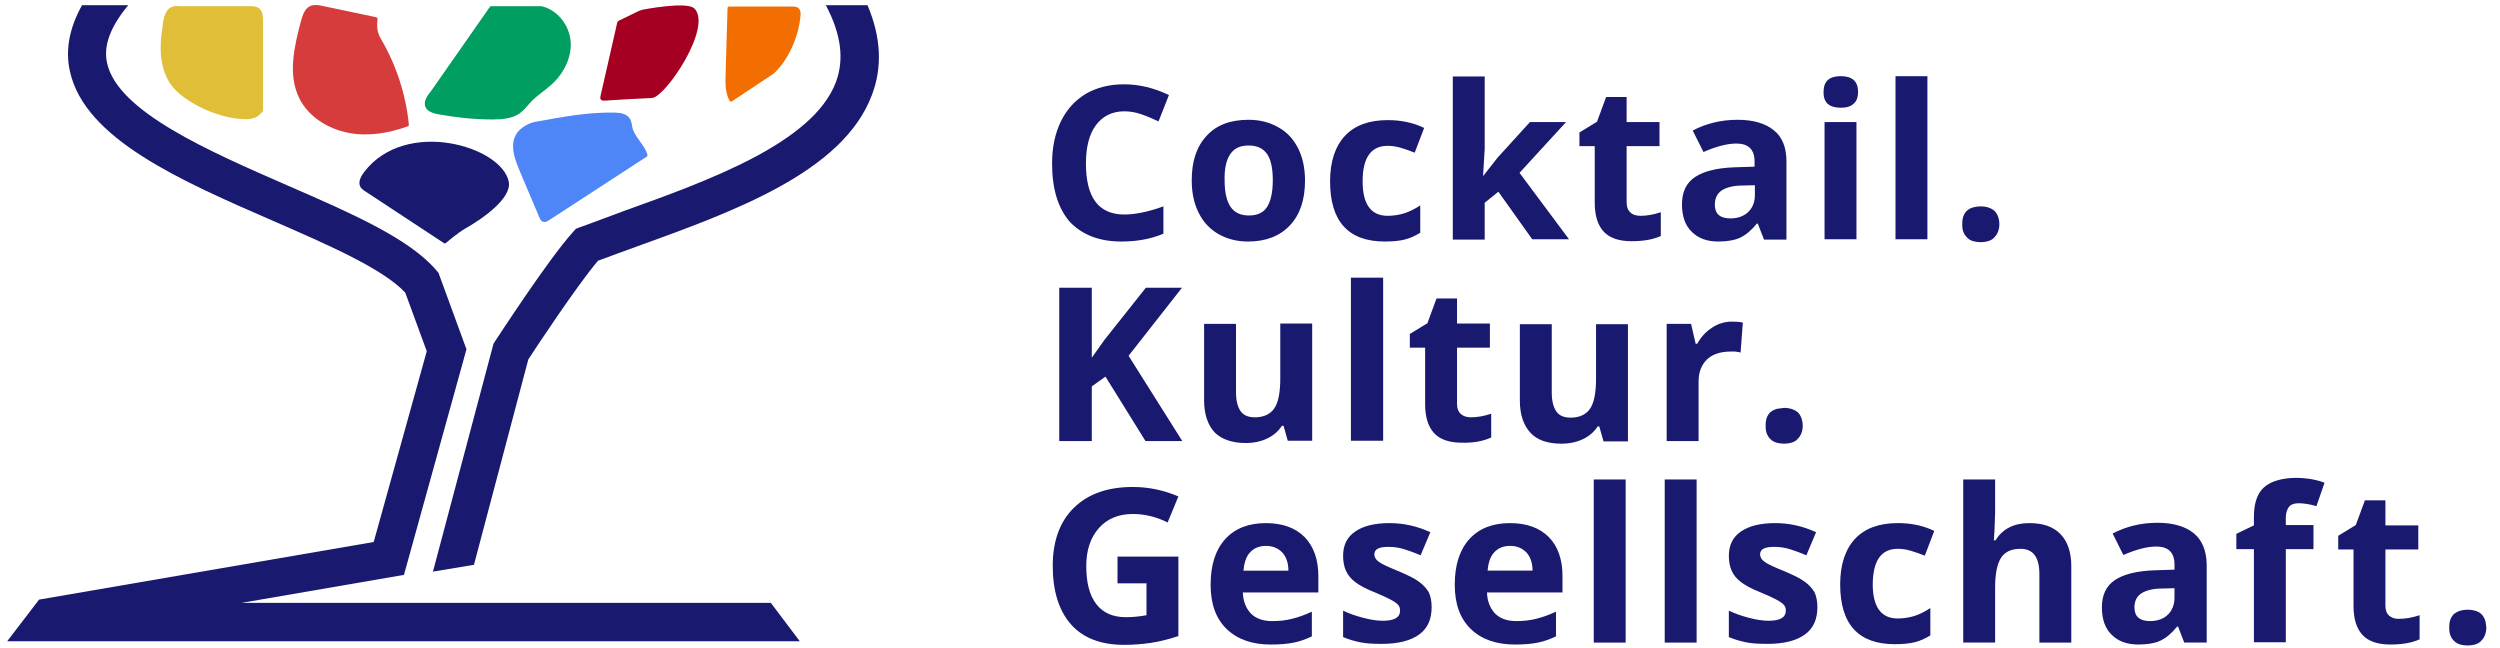
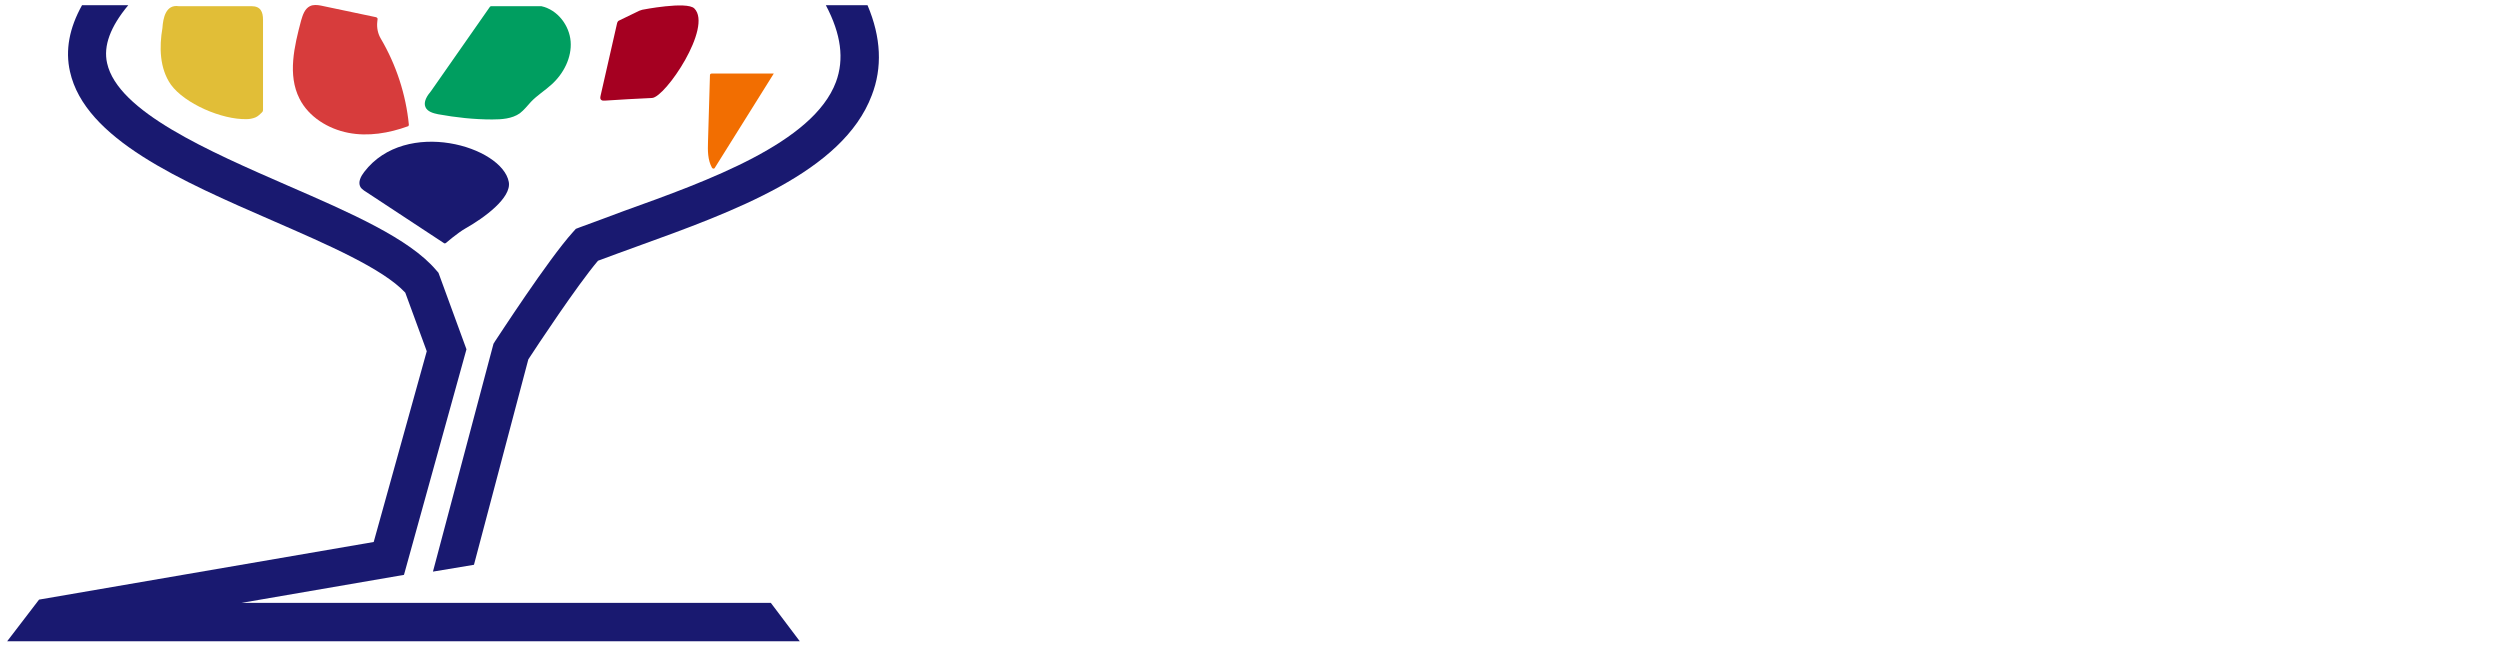
<svg xmlns="http://www.w3.org/2000/svg" version="1.2" viewBox="0 0 768 199" width="768" height="199">
  <title>ESCLG_Bildmarke_Farbig_RGB-svg</title>
  <style>
		.s0 { fill: #191970 } 
		.s1 { fill: #000000 } 
		.s2 { fill: #4f86f7 } 
		.s3 { fill: #009e60 } 
		.s4 { fill: #a50021 } 
		.s5 { fill: #d73c3c } 
		.s6 { fill: #e1be37 } 
		.s7 { fill: #f26e01 } 
	</style>
  <g id="Layer">
    <g id="Layer">
      <g id="Layer">
        <g id="Layer">
          <g id="Layer">
            <path id="Layer" class="s0" d="m267.8 29.3c-8.9 23.6-42.5 35.7-72.1 46.4-4.2 1.5-8.2 3-12 4.4-6.5 7.7-18.8 26.3-21.4 30.3l-16.7 63.1-12.6 2.1 18.6-70 0.5-0.8c0.7-1 16.3-25.1 23.9-33.5l0.9-1 1.3-0.5c4.3-1.6 8.8-3.2 13.5-5 25.9-9.3 58.1-20.9 65.1-39.6 2.6-7 1.6-14.7-3.1-23.6h12.8c4.2 9.9 4.6 19.2 1.3 27.7z" />
          </g>
        </g>
        <g id="Layer">
          <g id="Layer">
            <path id="Layer" class="s1" d="" />
          </g>
        </g>
        <g id="Layer">
          <g id="Layer">
            <path id="Layer" class="s0" d="m245.7 197h-243.5l9.8-12.8 102.8-17.7 16.3-58.6-6.6-18c-6.9-7.4-24-14.8-40.5-22-28.5-12.4-57.9-25.2-62.5-45.9-1.5-6.6-0.2-13.4 3.7-20.4h14.2c-5.5 6.6-7.7 12.5-6.5 17.8 3.3 14.9 31.2 27 55.7 37.7 19.1 8.3 37.2 16.2 45.4 25.9l0.7 0.8 8.6 23.5-19.2 69.3-49.9 8.6h162.6z" />
          </g>
        </g>
        <g id="Layer">
          <g id="Layer">
            <g id="Layer">
-               <path id="Layer" class="s2" d="m168.9 67.5c-0.3 0.2-0.9 0.6-1.4 0.7-1.1 0.1-1.5-0.7-1.8-1.4-2-4.8-4.1-9.6-6.1-14.4-2-4.7-3.9-10.5 1.8-13.8 1.1-0.7 2.4-1.1 3.7-1.3 7.8-1.4 15.7-2.9 23.7-2.7 1.7 0 3.6 0.3 4.6 1.7 0.5 0.7 0.7 1.7 0.8 2.6 0.5 3 4 5.7 4.7 8.7 0 0.2 0 0.4-0.2 0.5z" />
-             </g>
+               </g>
          </g>
          <g id="Layer">
            <g id="Layer">
              <path id="Layer" class="s3" d="m132.4 28c-1.2 1.4-2.4 3.3-1.7 4.9 0.6 1.4 2.4 1.9 3.9 2.2 5.5 1 11 1.6 16.6 1.6 2.9 0 6.1-0.2 8.5-1.9 1.3-1 2.3-2.3 3.4-3.5 1.9-2 4.2-3.4 6.3-5.3 3.8-3.4 6.3-8.4 5.9-13.3-0.4-4.9-4-9.7-9-10.8h-15.4c-0.2 0-0.3 0.1-0.4 0.2z" />
            </g>
          </g>
          <g id="Layer">
            <g id="Layer">
              <path id="Layer" class="s4" d="m190.2 6.3c-0.3 0.1-0.5 0.4-0.6 0.7l-5.1 22.4c-0.1 0.5-0.2 1 0.2 1.3 0.3 0.3 0.9 0.2 1.3 0.2 4.8-0.3 9.5-0.6 14.3-0.8 4.1-0.2 18.7-21.8 13-27.5-2.3-2.3-16 0.4-16 0.4q-0.5 0.2-0.9 0.3z" />
            </g>
          </g>
          <g id="Layer">
            <g id="Layer">
              <path id="Layer" class="s5" d="m117 11.9c4.7 8 7.7 17.1 8.6 26.4 0 0.2-0.1 0.5-0.3 0.5-5.8 2.1-12.2 3.2-18.3 2-6.2-1.2-12.2-4.9-15-10.5-3.7-7.3-1.6-16.1 0.5-24 0.5-1.7 1.1-3.6 2.7-4.4 1-0.5 2.2-0.4 3.3-0.2l17.1 3.6c0.2 0.1 0.4 0.3 0.4 0.5l-0.1 0.9c-0.2 1.9 0.2 3.7 1.1 5.2z" />
            </g>
          </g>
          <g id="Layer">
            <g id="Layer">
              <path id="Layer" class="s0" d="m139.1 72.9c1.3-1 2.6-2 4-2.8 5.5-3.1 14.1-9.3 13.2-14.2-2-10.9-31.6-19.8-44.4-3.1-1 1.3-2 3.1-1.2 4.6 0.4 0.8 2 1.7 2 1.7l23.7 15.6c0.1 0.1 0.3 0.1 0.5 0z" />
            </g>
          </g>
          <g id="Layer">
            <g id="Layer">
              <path id="Layer" class="s6" d="m78.4 36.1c-0.8 0.3-1.7 0.5-2.6 0.5-7.7 0.2-19.1-4.8-23.3-10.6-3.5-5-3.6-11.6-2.6-17.4 0.2-3 1-7.3 5-6.7 6 0 16.4 0 22.4 0 2.8 0 3.5 1.8 3.5 4.2 0 0 0 24.3 0 27.7 0 0.3-0.1 0.5-0.3 0.7-0.5 0.5-1.3 1.3-2.1 1.6z" />
            </g>
          </g>
          <g id="Layer">
            <g id="Layer">
-               <path id="Layer" class="s7" d="m237.7 22.6c4.6-4.3 7.6-11.3 8.2-17.6 0.1-0.9 0.1-1.9-0.6-2.5-0.6-0.5-1.4-0.5-2.2-0.5h-19.1c-0.3 0-0.5 0.2-0.5 0.5q-0.3 10.2-0.6 20.4c-0.1 2.8-0.1 5.6 1.2 8 0.2 0.3 0.5 0.4 0.8 0.2z" />
+               <path id="Layer" class="s7" d="m237.7 22.6h-19.1c-0.3 0-0.5 0.2-0.5 0.5q-0.3 10.2-0.6 20.4c-0.1 2.8-0.1 5.6 1.2 8 0.2 0.3 0.5 0.4 0.8 0.2z" />
            </g>
          </g>
        </g>
      </g>
      <g id="Layer">
-         <path id="Layer" fill-rule="evenodd" class="s0" d="m400.8 165q4.2 4.4 4.2 12v5h-23.2c0.1 2.8 1 4.9 2.5 6.5 1.5 1.5 3.7 2.3 6.5 2.3 2.1 0 4.2-0.2 6.1-0.7 2-0.5 4-1.2 6.1-2.2v7.6c-1.7 0.8-3.5 1.5-5.5 1.9-1.9 0.4-4.3 0.6-7.1 0.6-5.8 0-10.3-1.6-13.6-4.8-3.3-3.2-4.9-7.7-4.9-13.6 0-6 1.5-10.7 4.5-14 3-3.3 7.2-4.9 12.5-4.9 5 0 9 1.4 11.9 4.3zm-5 10.3c0-2.4-0.7-4.3-1.9-5.6-1.3-1.3-2.9-2-5-2-2.1 0-3.7 0.7-4.9 2-1.2 1.3-1.8 3.2-2 5.6zm12.8-119.6c0-6.1 1.6-10.8 4.6-14 3-3.2 7.4-4.8 13.1-4.8 4.2 0 7.9 0.8 11.2 2.4l-2.9 7.6c-1.5-0.6-3-1.1-4.3-1.5-1.3-0.4-2.7-0.6-4-0.6-5.1 0-7.7 3.6-7.7 10.9 0 7.1 2.6 10.6 7.7 10.6 1.8 0 3.6-0.3 5.2-0.8q2.4-0.8 4.8-2.4v8.4q-2.4 1.5-4.8 2.1c-1.6 0.4-3.6 0.6-6.1 0.6-11.2 0-16.8-6.2-16.8-18.5zm139.5 69.6c0.8 0 1.5 0.1 2.2 0.3q1 0.3 1.8 0.9c0.5 0.4 0.9 1 1.2 1.7 0.3 0.7 0.5 1.6 0.5 2.6 0 1-0.2 1.8-0.5 2.5-0.3 0.7-0.7 1.2-1.2 1.7-0.5 0.5-1.1 0.8-1.8 1-0.7 0.2-1.4 0.3-2.2 0.3-0.8 0-1.6-0.1-2.3-0.3-0.7-0.2-1.3-0.5-1.8-1-0.5-0.4-0.9-1-1.2-1.7-0.3-0.7-0.4-1.5-0.4-2.5 0-1 0.1-1.9 0.4-2.6 0.3-0.7 0.7-1.3 1.2-1.7q0.8-0.6 1.8-0.9c0.7-0.1 1.5-0.2 2.3-0.3zm44-51.8h-9.8v-50.1h9.8zm-153.2 108.4c0.6 1.3 0.9 2.8 0.9 4.6 0 3.7-1.2 6.5-3.8 8.4-2.6 1.9-6.4 2.9-11.5 2.9-2.6 0-4.9-0.1-6.7-0.5-1.9-0.4-3.6-0.9-5.2-1.6v-8.1c1.9 0.9 3.9 1.6 6.2 2.2q3.4 0.9 6 0.9c3.5 0 5.3-1 5.3-3.1 0-0.8-0.2-1.4-0.7-1.9-0.4-0.4-1.2-1-2.4-1.6-1.1-0.6-2.7-1.3-4.6-2.1-2.8-1.1-4.8-2.2-6.1-3.2-1.3-1-2.2-2.1-2.8-3.4-0.6-1.3-0.9-2.8-0.9-4.7 0-3.2 1.2-5.7 3.7-7.4 2.4-1.7 6-2.6 10.5-2.6 4.3 0 8.5 0.9 12.6 2.8l-3 7.1c-1.8-0.8-3.5-1.4-5.1-1.9-1.6-0.5-3.2-0.7-4.8-0.7-2.9 0-4.3 0.7-4.3 2.3 0 0.9 0.5 1.7 1.4 2.3 0.9 0.7 2.9 1.6 6.1 2.9 2.8 1.2 4.9 2.2 6.2 3.2 1.3 0.9 2.3 2.1 3 3.2zm-23.9-46.5v-50.1h9.9v50.1zm-46.8-70.1q-2.1-4.2-2.1-9.9c0-5.9 1.5-10.4 4.6-13.7 3-3.3 7.3-4.9 12.9-4.9 3.4 0 6.5 0.8 9.1 2.3 2.7 1.5 4.7 3.7 6.1 6.5q2.1 4.2 2.1 9.9c0 5.8-1.5 10.4-4.6 13.7-3.1 3.3-7.4 5-12.9 5-3.4 0-6.5-0.8-9.1-2.3-2.6-1.5-4.7-3.7-6.1-6.6zm8-9.9q0 5.4 1.8 8.1 1.8 2.7 5.7 2.7c2.6 0 4.5-0.9 5.6-2.7 1.1-1.8 1.7-4.5 1.7-8.1 0-3.5-0.5-6.2-1.7-8q-1.8-2.7-5.7-2.7c-2.7 0-4.5 0.9-5.7 2.7-1.2 1.8-1.8 4.5-1.7 8zm-47.6 12.7c-3.6-4.2-5.4-10.1-5.4-17.9q0-7.3 2.7-12.9c1.8-3.7 4.4-6.5 7.7-8.5 3.3-1.9 7.2-2.9 11.7-2.9q6.9 0 13.8 3.3l-3.2 8.1c-1.7-0.8-3.5-1.6-5.3-2.2-1.7-0.6-3.5-0.9-5.2-0.9q-5.5 0-8.7 4.2c-2.1 2.8-3.1 6.8-3.1 11.8 0 10.5 3.9 15.7 11.8 15.7 3.3 0 7.3-0.8 12-2.5v8.4q-5.7 2.4-12.9 2.4c-6.9 0-12.1-2.1-15.9-6.1zm14.7 102.9h18.7v24.4c-3 1-5.8 1.7-8.5 2.1-2.7 0.4-5.4 0.6-8.2 0.6-7.1 0-12.6-2.1-16.3-6.3-3.7-4.2-5.6-10.2-5.6-18 0-7.6 2.2-13.6 6.5-17.8 4.4-4.3 10.4-6.4 18.1-6.4 4.9 0 9.5 1 14 2.9l-3.3 8c-3.4-1.7-7-2.6-10.7-2.6-4.3 0-7.8 1.4-10.4 4.3q-3.9 4.4-3.9 11.7c0 5.1 1 9 3.1 11.7 2.1 2.7 5.1 4 9.1 4 2 0 4.2-0.2 6.3-0.6v-9.8h-8.9zm112.8-97.4h-9.8v-50.1h9.8v22.3l-0.5 8.2h0.1l4.3-5.5 10-11h11.1l-14.3 15.6 15.2 20.4h-11.3l-10.4-14.6-4.2 3.4zm-7 62.4c-3.9 0-6.8-1-8.6-3-1.8-2-2.7-4.9-2.7-8.9v-17.3h-4.7v-4.2l5.4-3.3 2.8-7.6h6.3v7.7h10.1v7.4h-10.1v17.3c0 1.4 0.4 2.4 1.2 3.1 0.8 0.7 1.8 1 3.1 1 1.7 0 3.8-0.3 6.2-1.1v7.3c-2.4 1.1-5.4 1.7-9 1.6zm-102.4-26.7l16.5 26.2h-11.3l-12.3-19.8-4.2 3v16.8h-10v-47.1h10v21.5l3.9-5.5 12.7-16h11.1zm173-38.1c-2-1.9-3-4.8-3-8.4 0-3.8 1.3-6.6 4-8.4 2.7-1.8 6.7-2.8 12.1-3l6.2-0.2v-1.6c0-3.7-1.9-5.5-5.6-5.5-2.8 0-6.2 0.9-10.1 2.6l-3.3-6.6q6.3-3.3 13.8-3.3c4.8 0 8.5 1.1 11.1 3.2q3.9 3.1 3.9 9.6v24h-6.9l-1.9-4.9h-0.3c-1.7 2.1-3.4 3.5-5.1 4.3-1.7 0.8-4 1.2-6.8 1.2q-5.1 0-8.1-3zm7.1-8.3q0 4.2 4.8 4.2c2.3 0 4.1-0.7 5.5-2 1.3-1.3 2-3 2-5.2v-3l-3.8 0.1c-2.9 0-5 0.6-6.4 1.5-1.4 1-2.1 2.4-2.1 4.4zm-153.7 69.9c-2.1-2.3-3.2-5.6-3.2-9.8v-23.5h9.8v21c0 2.6 0.5 4.5 1.4 5.8 0.9 1.3 2.4 1.9 4.4 1.9 2.8 0 4.8-1 6-2.8 1.2-1.8 1.8-4.9 1.8-9.1v-16.9h9.8v36h-7.5l-1.3-4.6h-0.5q-1.6 2.5-4.5 3.9c-1.9 0.9-4.1 1.4-6.6 1.4-4.3 0-7.5-1.2-9.6-3.3zm102.7 32.2q4.2 4.3 4.2 12v5h-23.2c0.1 2.8 1 4.9 2.5 6.5 1.5 1.5 3.7 2.3 6.5 2.3 2.1 0 4.2-0.2 6.1-0.7 2-0.5 4-1.2 6.1-2.2v7.6c-1.7 0.8-3.5 1.5-5.5 1.9-1.9 0.4-4.3 0.6-7.1 0.6-5.8 0-10.3-1.6-13.6-4.8-3.3-3.2-4.9-7.7-4.9-13.6 0-6 1.5-10.7 4.5-14 3-3.3 7.2-4.9 12.5-4.9 5 0 9 1.4 11.9 4.3zm-5 10.3c0-2.4-0.7-4.3-1.9-5.6-1.3-1.3-2.9-2-5-2-2.1 0-3.7 0.7-4.9 2-1.2 1.3-1.8 3.2-2 5.6zm99.5-101.8h-9.8v-36h9.8zm5 105.9c0 7.1 2.6 10.6 7.7 10.6 1.8 0 3.6-0.3 5.2-0.8q2.4-0.8 4.8-2.4v8.4q-2.4 1.5-4.8 2.1c-1.6 0.4-3.6 0.6-6.1 0.6-11.2 0-16.8-6.1-16.8-18.4 0-6.1 1.6-10.8 4.6-14 3-3.2 7.4-4.8 13.1-4.8 4.2 0 7.9 0.8 11.2 2.4l-2.9 7.6c-1.5-0.6-3-1.1-4.3-1.5-1.3-0.4-2.7-0.6-4-0.6-5.1 0-7.6 3.6-7.7 10.8zm102.6-6v24h-6.9l-1.9-4.9h-0.3c-1.7 2.1-3.4 3.5-5.1 4.3-1.7 0.8-4 1.2-6.8 1.2-3.5 0-6.2-1-8.2-3-2-1.9-3-4.8-3-8.4 0-3.8 1.3-6.6 4-8.4 2.7-1.8 6.7-2.8 12.1-3l6.2-0.2v-1.6c0-3.7-1.9-5.5-5.6-5.5-2.8 0-6.2 0.9-10.1 2.6l-3.3-6.6q6.3-3.3 13.8-3.3c4.8 0 8.5 1.1 11.1 3.2 2.6 2.1 3.9 5.3 4 9.6zm-9.9 7.3l-3.8 0.1c-2.9 0-5 0.6-6.4 1.5-1.4 0.9-2.1 2.4-2.1 4.3q0 4.2 4.8 4.2c2.3 0 4.2-0.7 5.5-2 1.3-1.3 2-3 2-5.2zm-64.8-109.3c-0.3-0.7-0.4-1.5-0.4-2.5 0-1 0.1-1.9 0.4-2.6 0.3-0.7 0.7-1.3 1.2-1.7q0.7-0.6 1.8-0.9c0.7-0.2 1.5-0.3 2.3-0.3 0.8 0 1.5 0.1 2.2 0.3q1 0.3 1.8 0.9c0.5 0.4 0.9 1 1.2 1.7 0.3 0.7 0.5 1.6 0.5 2.6 0 1-0.2 1.8-0.5 2.5-0.3 0.7-0.7 1.2-1.2 1.7-0.5 0.5-1.1 0.8-1.8 1-0.7 0.2-1.4 0.3-2.2 0.3-0.8 0-1.6-0.1-2.3-0.3-0.7-0.2-1.3-0.5-1.8-1-0.5-0.5-0.9-1-1.2-1.7zm160.6 121.4c0 1-0.2 1.8-0.5 2.5-0.3 0.7-0.7 1.2-1.2 1.7-0.5 0.5-1.1 0.8-1.8 1-0.7 0.2-1.4 0.3-2.2 0.3-0.8 0-1.6-0.1-2.3-0.3-0.7-0.2-1.3-0.5-1.8-1-0.5-0.4-0.9-1-1.2-1.7-0.3-0.7-0.4-1.5-0.4-2.5 0-1 0.1-1.9 0.4-2.6 0.3-0.7 0.7-1.3 1.2-1.7q0.8-0.6 1.8-0.9c0.7-0.2 1.5-0.3 2.3-0.3 0.8 0 1.5 0.1 2.2 0.3q1.1 0.3 1.8 0.9c0.5 0.4 0.9 1 1.2 1.7 0.3 0.7 0.4 1.5 0.5 2.6zm-26.7-2.7c1.7 0 3.8-0.3 6.2-1.1v7.4c-2.4 1.1-5.4 1.6-9 1.6-3.9 0-6.8-1-8.6-3-1.8-2-2.7-4.9-2.7-8.9v-17.3h-4.7v-4.2l5.4-3.3 2.8-7.6h6.3v7.7h10.1v7.4h-10.1v17.3c0 1.4 0.4 2.4 1.2 3.1 0.8 0.6 1.8 1 3.1 0.9zm-32-43.3c3.3 0 6.4 0.5 9 1.5l-2.5 7.2c-2-0.6-3.8-0.9-5.5-0.9q-2.1 0-3 1.2c-0.6 0.9-0.9 1.9-0.9 3.2v2.3h8.5v7.4h-8.5v28.6h-9.8v-28.6h-5.4v-4.7l5.4-2.6v-2.6q0-6.2 3-9c2.1-1.9 5.3-2.9 9.7-3zm-72.1 17.3c2.2 2.3 3.3 5.6 3.3 9.8v23.5h-9.8v-21c0-5.2-1.9-7.8-5.8-7.8-2.8 0-4.8 0.9-6 2.8-1.2 1.9-1.8 4.9-1.8 9.1v16.9h-9.8v-50.1h9.8v10.2c0 0.8-0.1 2.7-0.2 5.6l-0.2 2.9h0.5c2.2-3.5 5.6-5.3 10.4-5.3 4.2 0 7.4 1.1 9.6 3.4zm-142.7-64.5h9.8v36h-7.5l-1.3-4.6h-0.5q-1.6 2.5-4.5 3.9c-1.9 0.9-4.1 1.4-6.6 1.4-4.3 0-7.5-1.1-9.6-3.4-2.1-2.3-3.2-5.6-3.2-9.8v-23.5h9.8v21c0 2.6 0.5 4.5 1.4 5.8 0.9 1.3 2.4 1.9 4.4 1.9 2.8 0 4.8-1 6-2.8 1.2-1.8 1.8-4.9 1.8-9.1zm-0.7 47.7h9.8v50.1h-9.8zm14.4-81c1.7 0 3.8-0.3 6.2-1.1v7.3c-2.4 1.1-5.4 1.6-9 1.6-3.9 0-6.8-1-8.6-3-1.8-2-2.7-4.9-2.7-8.9v-17.3h-4.7v-4.2l5.4-3.3 2.8-7.6h6.3v7.7h10.1v7.4h-10.1v17.3c0 1.4 0.4 2.4 1.2 3.1 0.7 0.7 1.8 1 3.1 1zm7.4 81h9.8v50.1h-9.8zm46 34.6c0.6 1.3 0.9 2.8 0.9 4.6 0 3.7-1.2 6.5-3.8 8.4-2.6 1.9-6.4 2.9-11.5 2.9-2.6 0-4.9-0.1-6.7-0.5-1.9-0.4-3.6-0.9-5.2-1.6v-8.1c1.9 0.9 3.9 1.6 6.2 2.2q3.4 0.9 6 0.9c3.5 0 5.3-1 5.3-3.1 0-0.8-0.2-1.4-0.7-1.9-0.4-0.4-1.2-1-2.4-1.6-1.1-0.6-2.7-1.3-4.6-2.1-2.8-1.1-4.8-2.2-6.1-3.2-1.3-1-2.2-2.1-2.8-3.4-0.6-1.3-0.9-2.8-0.9-4.7 0-3.2 1.2-5.7 3.7-7.4 2.4-1.7 6-2.6 10.5-2.6 4.3 0 8.5 0.9 12.6 2.8l-3 7.1c-1.8-0.8-3.5-1.4-5.1-1.9-1.6-0.5-3.2-0.7-4.8-0.7-2.9 0-4.3 0.7-4.3 2.3 0 0.9 0.5 1.7 1.4 2.3 0.9 0.7 2.9 1.6 6.1 2.9 2.8 1.2 4.9 2.2 6.2 3.2 1.3 0.9 2.3 2.1 3 3.2zm-25.7-73.9c-3.1 0-5.6 0.8-7.3 2.4-1.7 1.7-2.6 3.9-2.6 6.8v18.3h-9.8v-36h7.5l1.4 6.1h0.5c1.1-2 2.6-3.7 4.5-4.9 1.9-1.3 4-1.9 6.2-1.9q2 0 3.3 0.3l-0.7 9.2c-0.8-0.2-1.8-0.4-3-0.3zm28.5-79.8c0-3.2 1.7-4.8 5.3-4.8 3.5 0 5.3 1.6 5.3 4.8 0 1.6-0.4 2.8-1.3 3.6-0.9 0.9-2.2 1.3-4 1.3-3.6 0-5.4-1.6-5.3-4.9z" />
-       </g>
+         </g>
    </g>
  </g>
</svg>